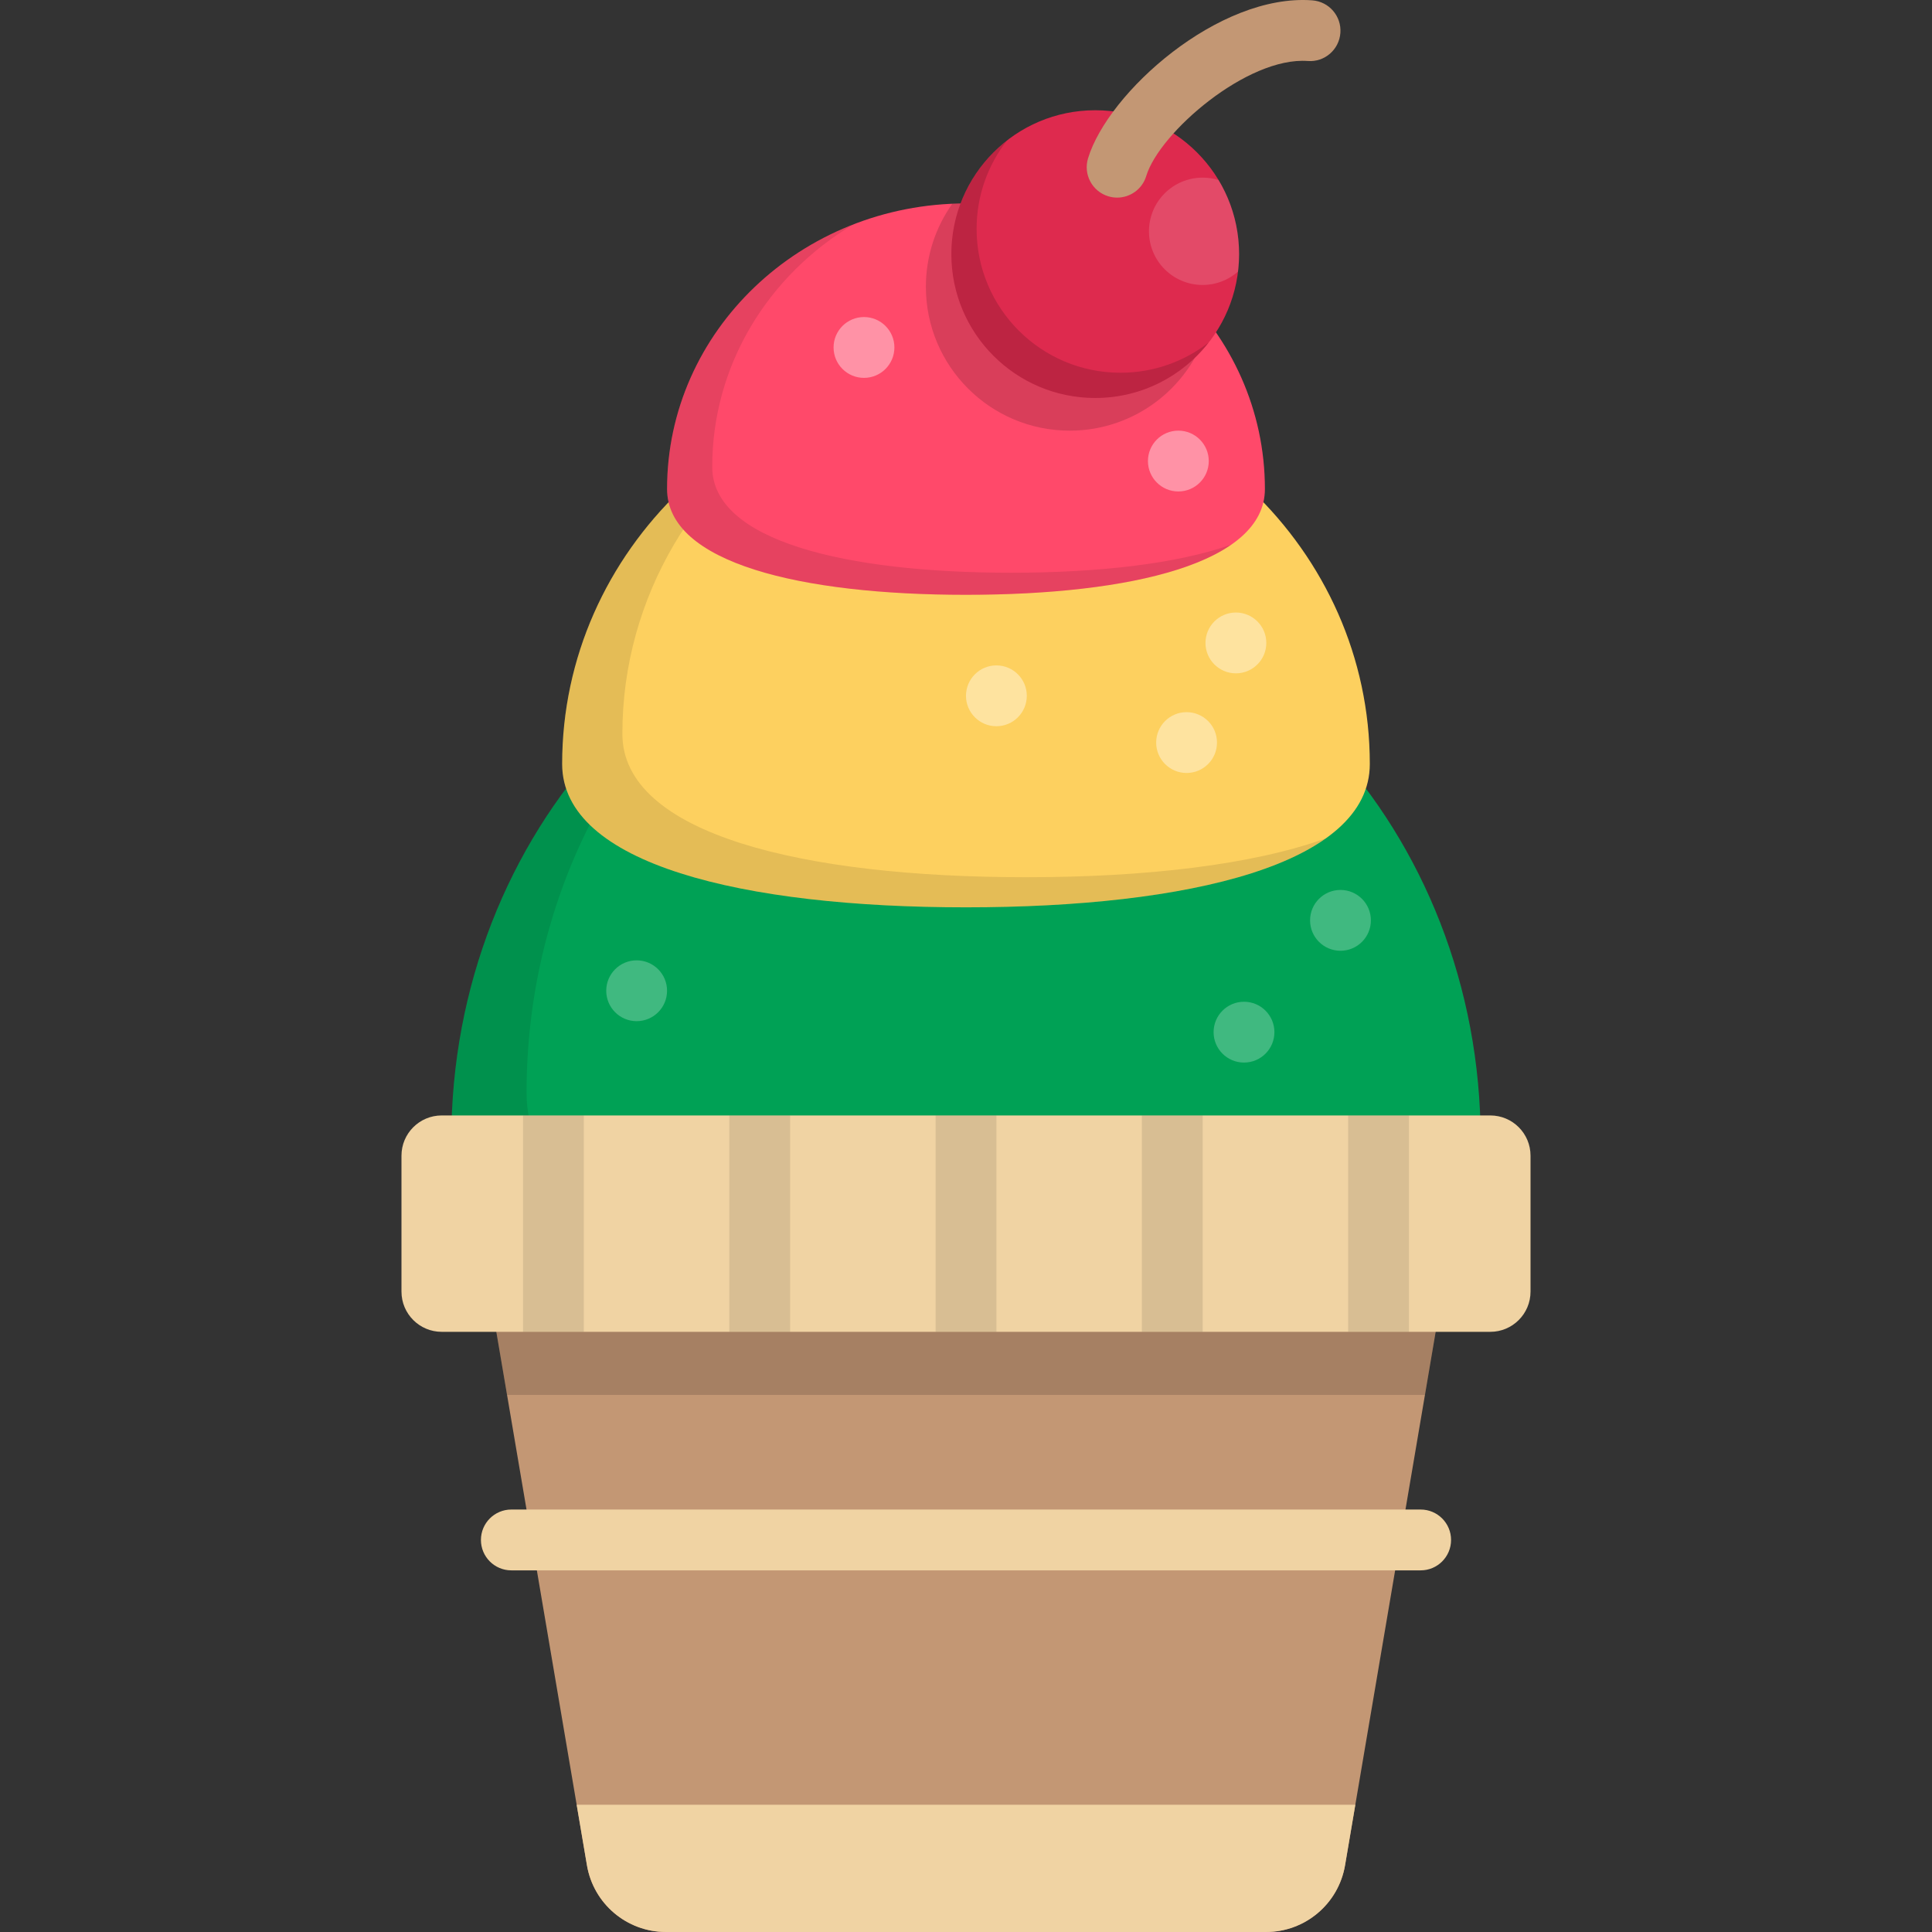
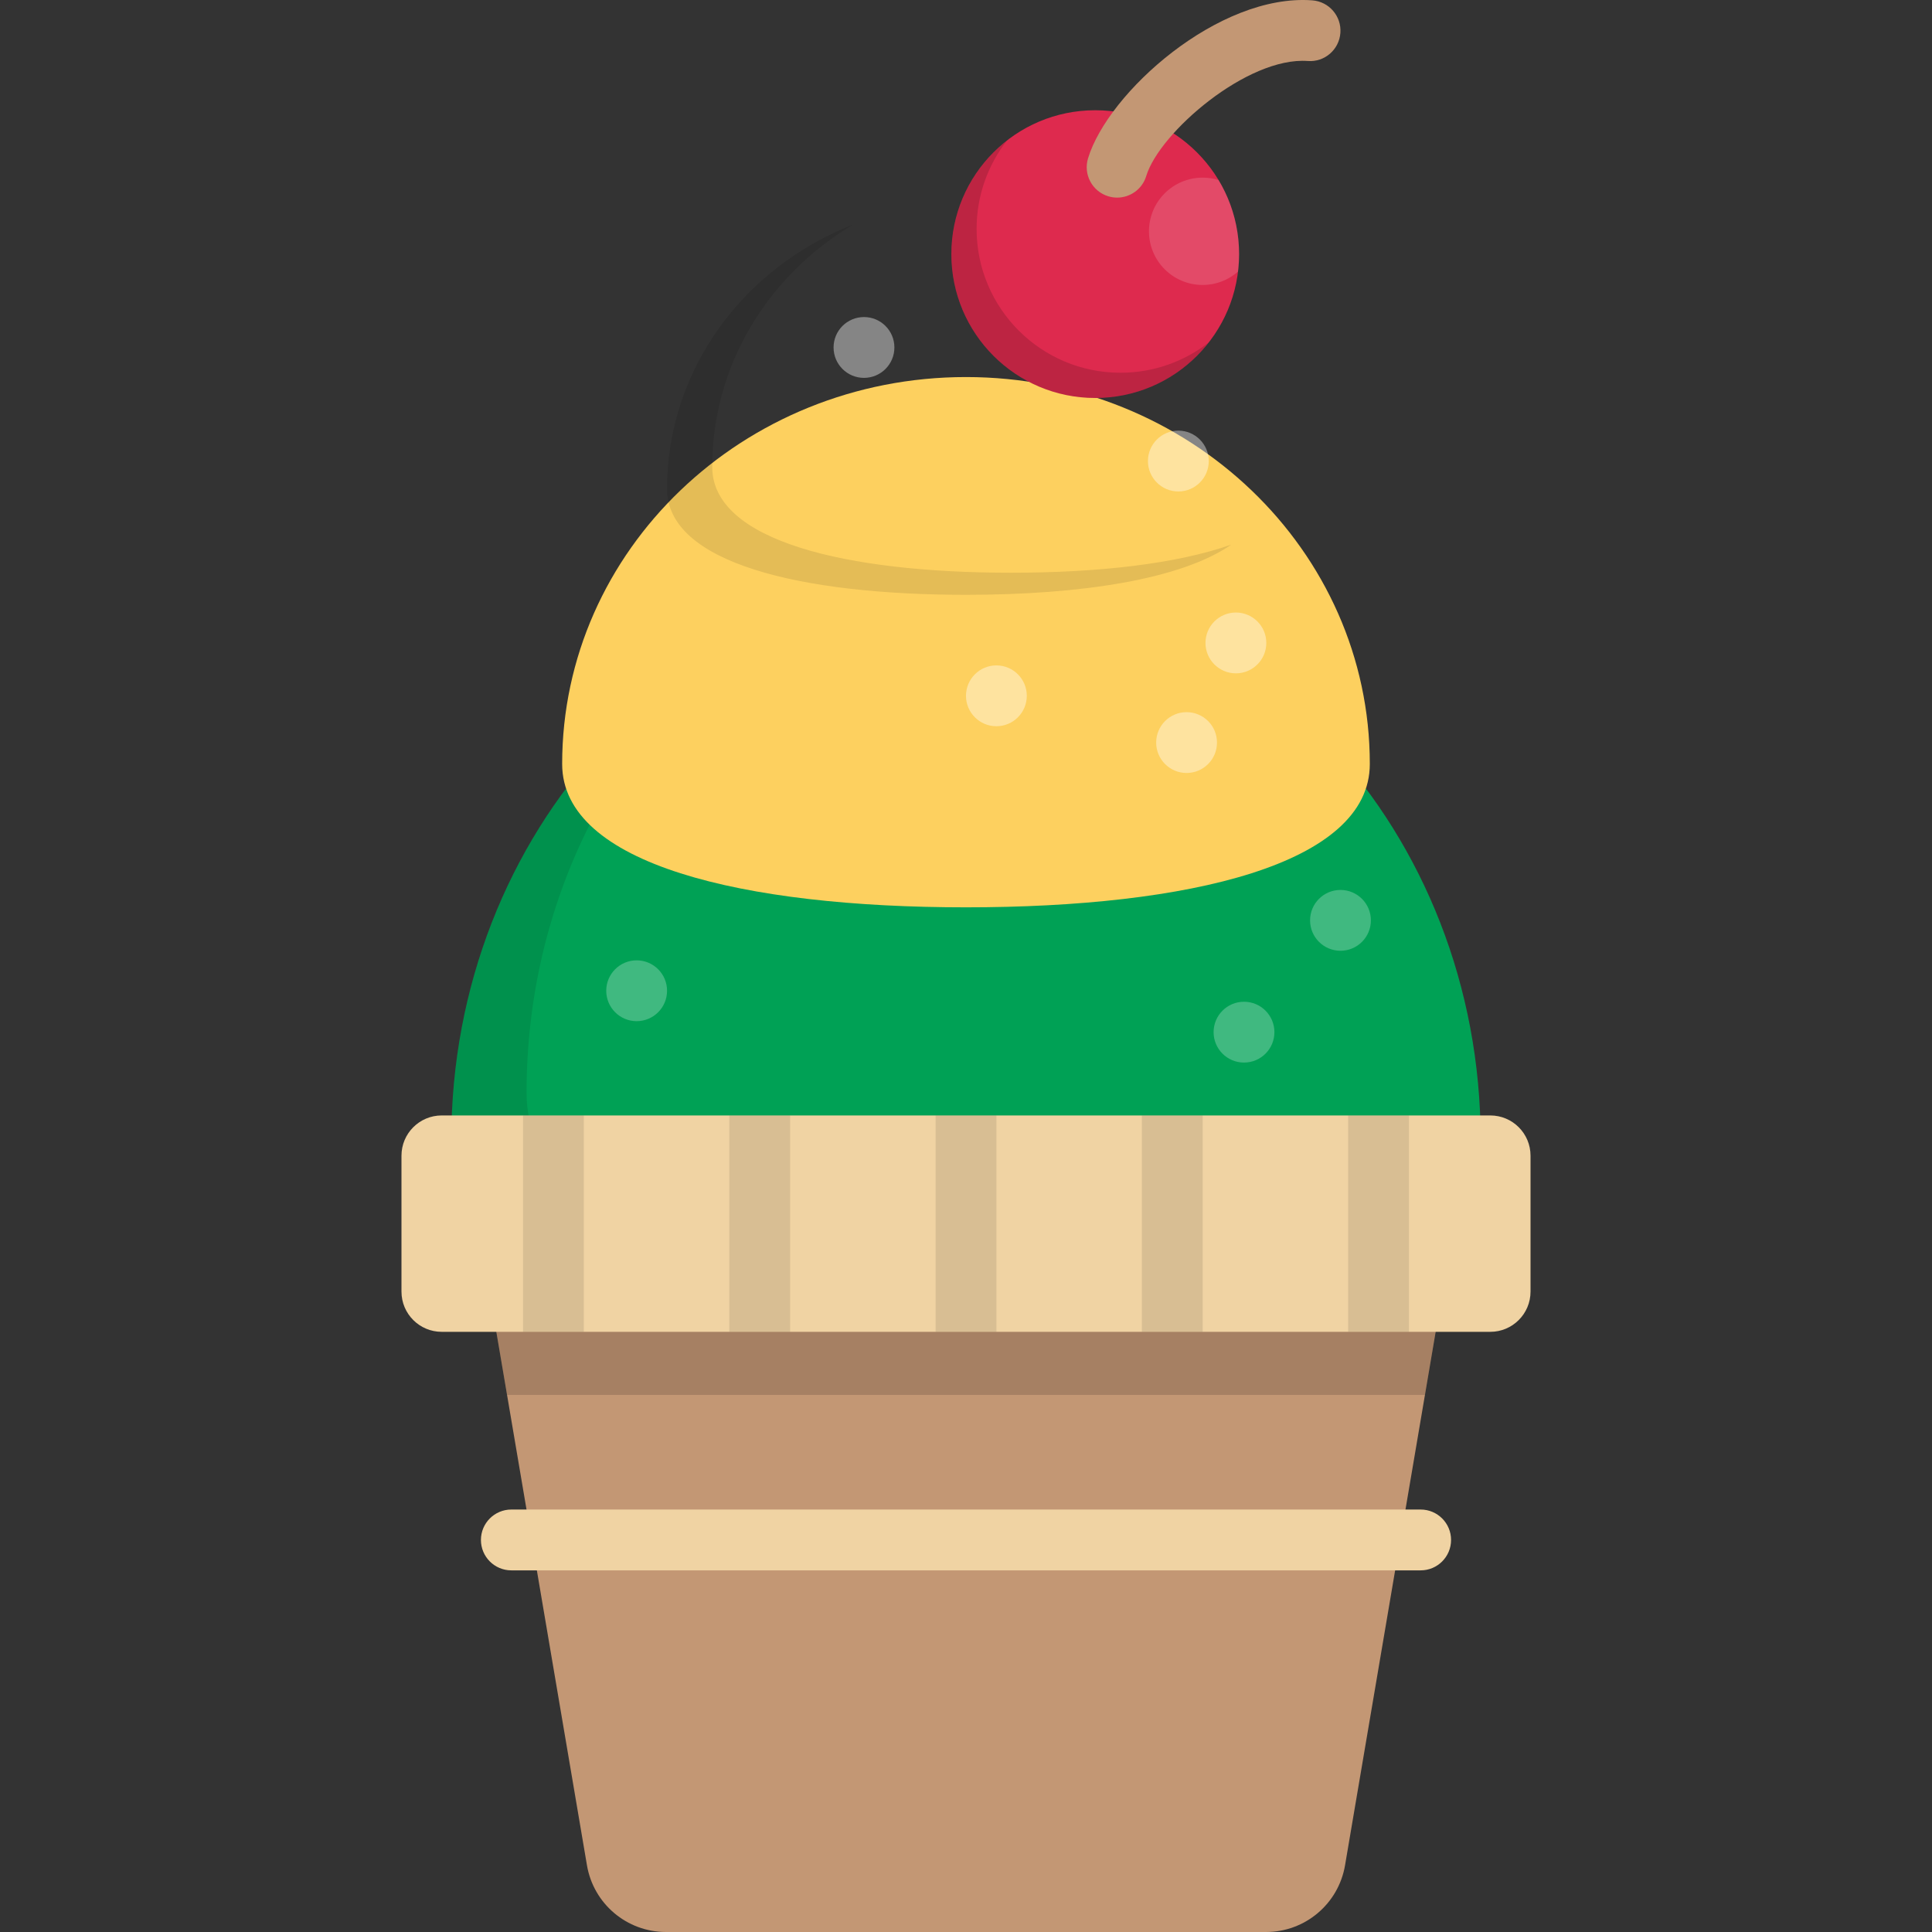
<svg xmlns="http://www.w3.org/2000/svg" version="1.1" id="Layer_1" viewBox="0 0 512.002 512.002" xml:space="preserve">
  <rect x="0" y="0" width="512.002" height="512.002" fill="#333333" stroke="none" />
  <path style="fill:#00A155;" d="M255.997,356.934c75.329,0,136.396-16.463,136.396-54.825c0-81.72-61.067-147.968-136.396-147.968  s-136.396,66.248-136.396,147.968C119.602,340.471,180.667,356.934,255.997,356.934z" />
  <path style="opacity:0.1;enable-background:new    ;" d="M275.943,344.397c-75.329,0-136.396-16.463-136.396-54.825  c0-50.246,23.091-94.634,58.383-121.379c-46.288,23.663-78.329,74.726-78.329,133.917c0,38.361,61.067,54.825,136.395,54.825  c55.261,0,102.845-8.861,124.276-28.726C355.254,339.309,317.804,344.397,275.943,344.397z" />
  <path style="fill:#FDD05F;" d="M255.997,240.452c59.104,0,107.018-11.409,107.018-37.992c0-56.63-47.913-102.538-107.018-102.538  S148.979,145.83,148.979,202.461C148.98,229.045,196.892,240.452,255.997,240.452z" />
-   <path style="opacity:0.1;enable-background:new    ;" d="M271.954,232.475c-59.104,0-107.018-11.409-107.018-37.992  c0-36.456,19.859-68.466,49.776-86.648c-38.607,15.482-65.732,52.017-65.732,94.625c0,26.584,47.913,37.992,107.018,37.992  c41.608,0,77.668-5.654,95.372-18.276C331.786,229.232,303.461,232.475,271.954,232.475z" />
-   <path style="fill:#FF496A;" d="M255.997,157.631c43.75,0,79.217-8.42,79.217-28.04c0-41.795-35.467-75.677-79.217-75.677  s-79.217,33.882-79.217,75.677C176.78,149.21,212.247,157.631,255.997,157.631z" />
-   <path style="opacity:0.15;enable-background:new    ;" d="M255.997,53.913c-1.218,0-2.427,0.035-3.631,0.088  c-4.403,6.217-6.998,13.805-6.998,22.002c0,21.057,17.069,38.126,38.126,38.126c17.754,0,32.673-12.136,36.916-28.565  C306.036,66.407,282.551,53.913,255.997,53.913z" />
  <path style="opacity:0.1;enable-background:new    ;" d="M267.964,151.781c-43.75,0-79.217-8.42-79.217-28.04  c0-27.101,14.921-50.86,37.333-64.227c-28.916,11.278-49.301,38.396-49.301,70.076c0,19.62,35.467,28.04,79.217,28.04  c30.568,0,57.074-4.117,70.282-13.287C311.802,149.436,291.038,151.781,267.964,151.781z" />
  <path style="fill:#C39774;" d="M385.337,324.278H126.664l28.889,170.052c1.734,10.205,10.575,17.671,20.927,17.671h159.043  c10.352,0,19.193-7.466,20.927-17.671L385.337,324.278z" />
-   <path style="fill:#F0D3A3;" d="M152.826,478.284l2.725,16.046c1.734,10.205,10.575,17.671,20.927,17.671h159.044  c10.352,0,19.192-7.466,20.927-17.671l2.725-16.046H152.826z" />
  <polygon style="opacity:0.15;enable-background:new    ;" points="126.664,324.278 134.375,369.667 377.627,369.667   385.337,324.278 " />
  <path style="fill:#F0D3A3;" d="M394.945,295.606H117.057c-5.888,0-10.662,4.774-10.662,10.662v36.021  c0,5.888,4.774,10.662,10.662,10.662h277.888c5.888,0,10.662-4.774,10.662-10.662v-36.021  C405.607,300.379,400.833,295.606,394.945,295.606z" />
  <g style="opacity:0.1;">
    <rect x="247.945" y="295.608" width="16.121" height="57.346" />
    <rect x="193.275" y="295.608" width="16.121" height="57.346" />
    <rect x="138.605" y="295.608" width="16.121" height="57.346" />
    <rect x="302.604" y="295.608" width="16.121" height="57.346" />
    <rect x="357.274" y="295.608" width="16.121" height="57.346" />
  </g>
  <circle style="fill:#DE2A4E;" cx="290.245" cy="67.342" r="38.126" />
  <path style="opacity:0.15;enable-background:new    ;" d="M296.937,98.782c-21.057,0-38.126-17.069-38.126-38.126  c0-8.823,3.006-16.941,8.038-23.401c-8.958,6.977-14.726,17.856-14.726,30.088c0,21.057,17.069,38.126,38.126,38.126  c12.233,0,23.113-5.768,30.088-14.725C313.878,95.777,305.761,98.782,296.937,98.782z" />
  <path style="opacity:0.15;fill:#FFFFFF;enable-background:new    ;" d="M322.936,47.712c-1.335-0.415-2.753-0.638-4.224-0.638  c-7.855,0-14.223,6.368-14.223,14.223s6.368,14.223,14.223,14.223c3.595,0,6.87-1.344,9.374-3.544c0.184-1.52,0.29-3.063,0.29-4.632  C328.376,60.163,326.387,53.447,322.936,47.712z" />
  <path style="fill:#C39774;" d="M296.058,52.37c-0.774,0-1.56-0.112-2.339-0.348c-4.261-1.29-6.67-5.789-5.379-10.051  c5.285-17.462,34.637-43.723,59.435-41.879c4.44,0.329,7.771,4.193,7.443,8.633c-0.329,4.439-4.175,7.783-8.633,7.443  c-15.995-1.194-39.333,18.966-42.817,30.474C302.716,50.125,299.518,52.37,296.058,52.37z" />
  <path style="fill:#F0D3A3;" d="M376.489,416.164H135.512c-4.451,0-8.06-3.609-8.06-8.06s3.609-8.06,8.06-8.06h240.977  c4.453,0,8.06,3.609,8.06,8.06S380.941,416.164,376.489,416.164z" />
  <g>
    <circle style="opacity:0.4;fill:#FFFFFF;enable-background:new    ;" cx="314.458" cy="196.789" r="8.06" />
    <circle style="opacity:0.4;fill:#FFFFFF;enable-background:new    ;" cx="327.527" cy="170.384" r="8.06" />
    <circle style="opacity:0.4;fill:#FFFFFF;enable-background:new    ;" cx="264.055" cy="184.398" r="8.06" />
    <circle style="opacity:0.25;fill:#FFFFFF;enable-background:new    ;" cx="355.243" cy="243.904" r="8.06" />
    <circle style="opacity:0.25;fill:#FFFFFF;enable-background:new    ;" cx="329.676" cy="273.534" r="8.06" />
    <circle style="opacity:0.25;fill:#FFFFFF;enable-background:new    ;" cx="168.718" cy="262.561" r="8.06" />
    <circle style="opacity:0.4;fill:#FFFFFF;enable-background:new    ;" cx="312.277" cy="122.184" r="8.06" />
    <circle style="opacity:0.4;fill:#FFFFFF;enable-background:new    ;" cx="228.966" cy="92.081" r="8.06" />
  </g>
</svg>